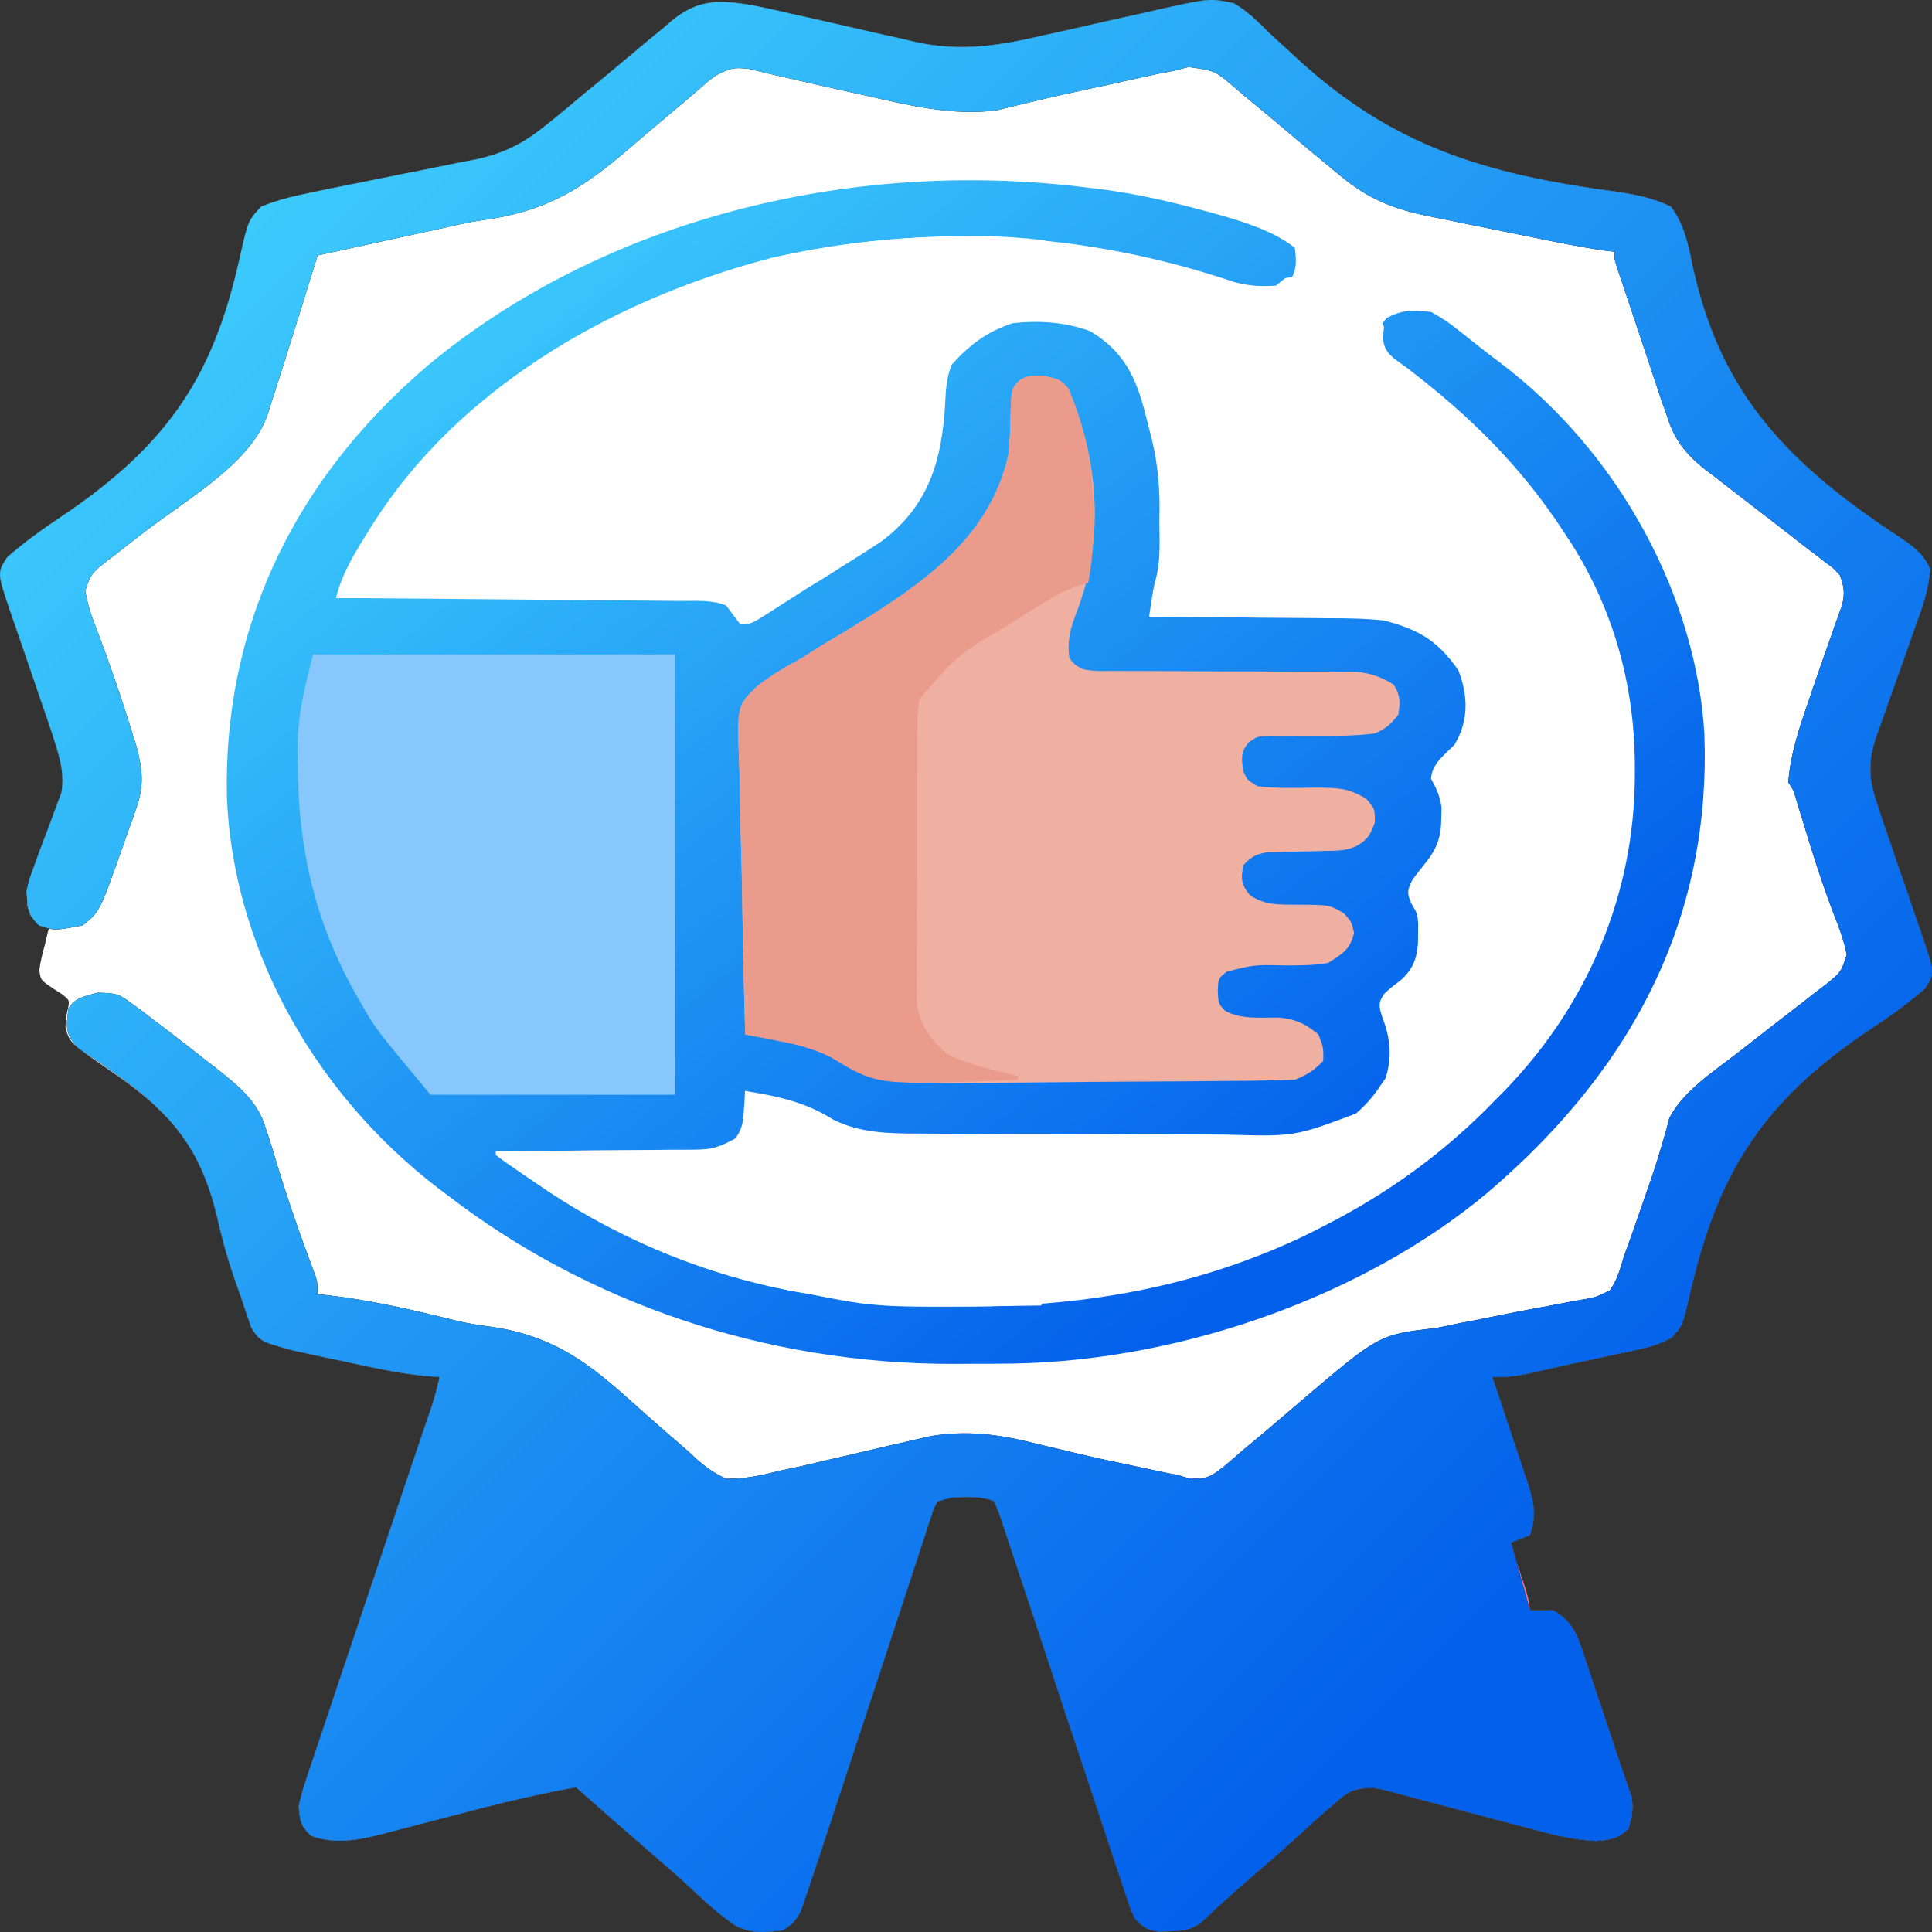
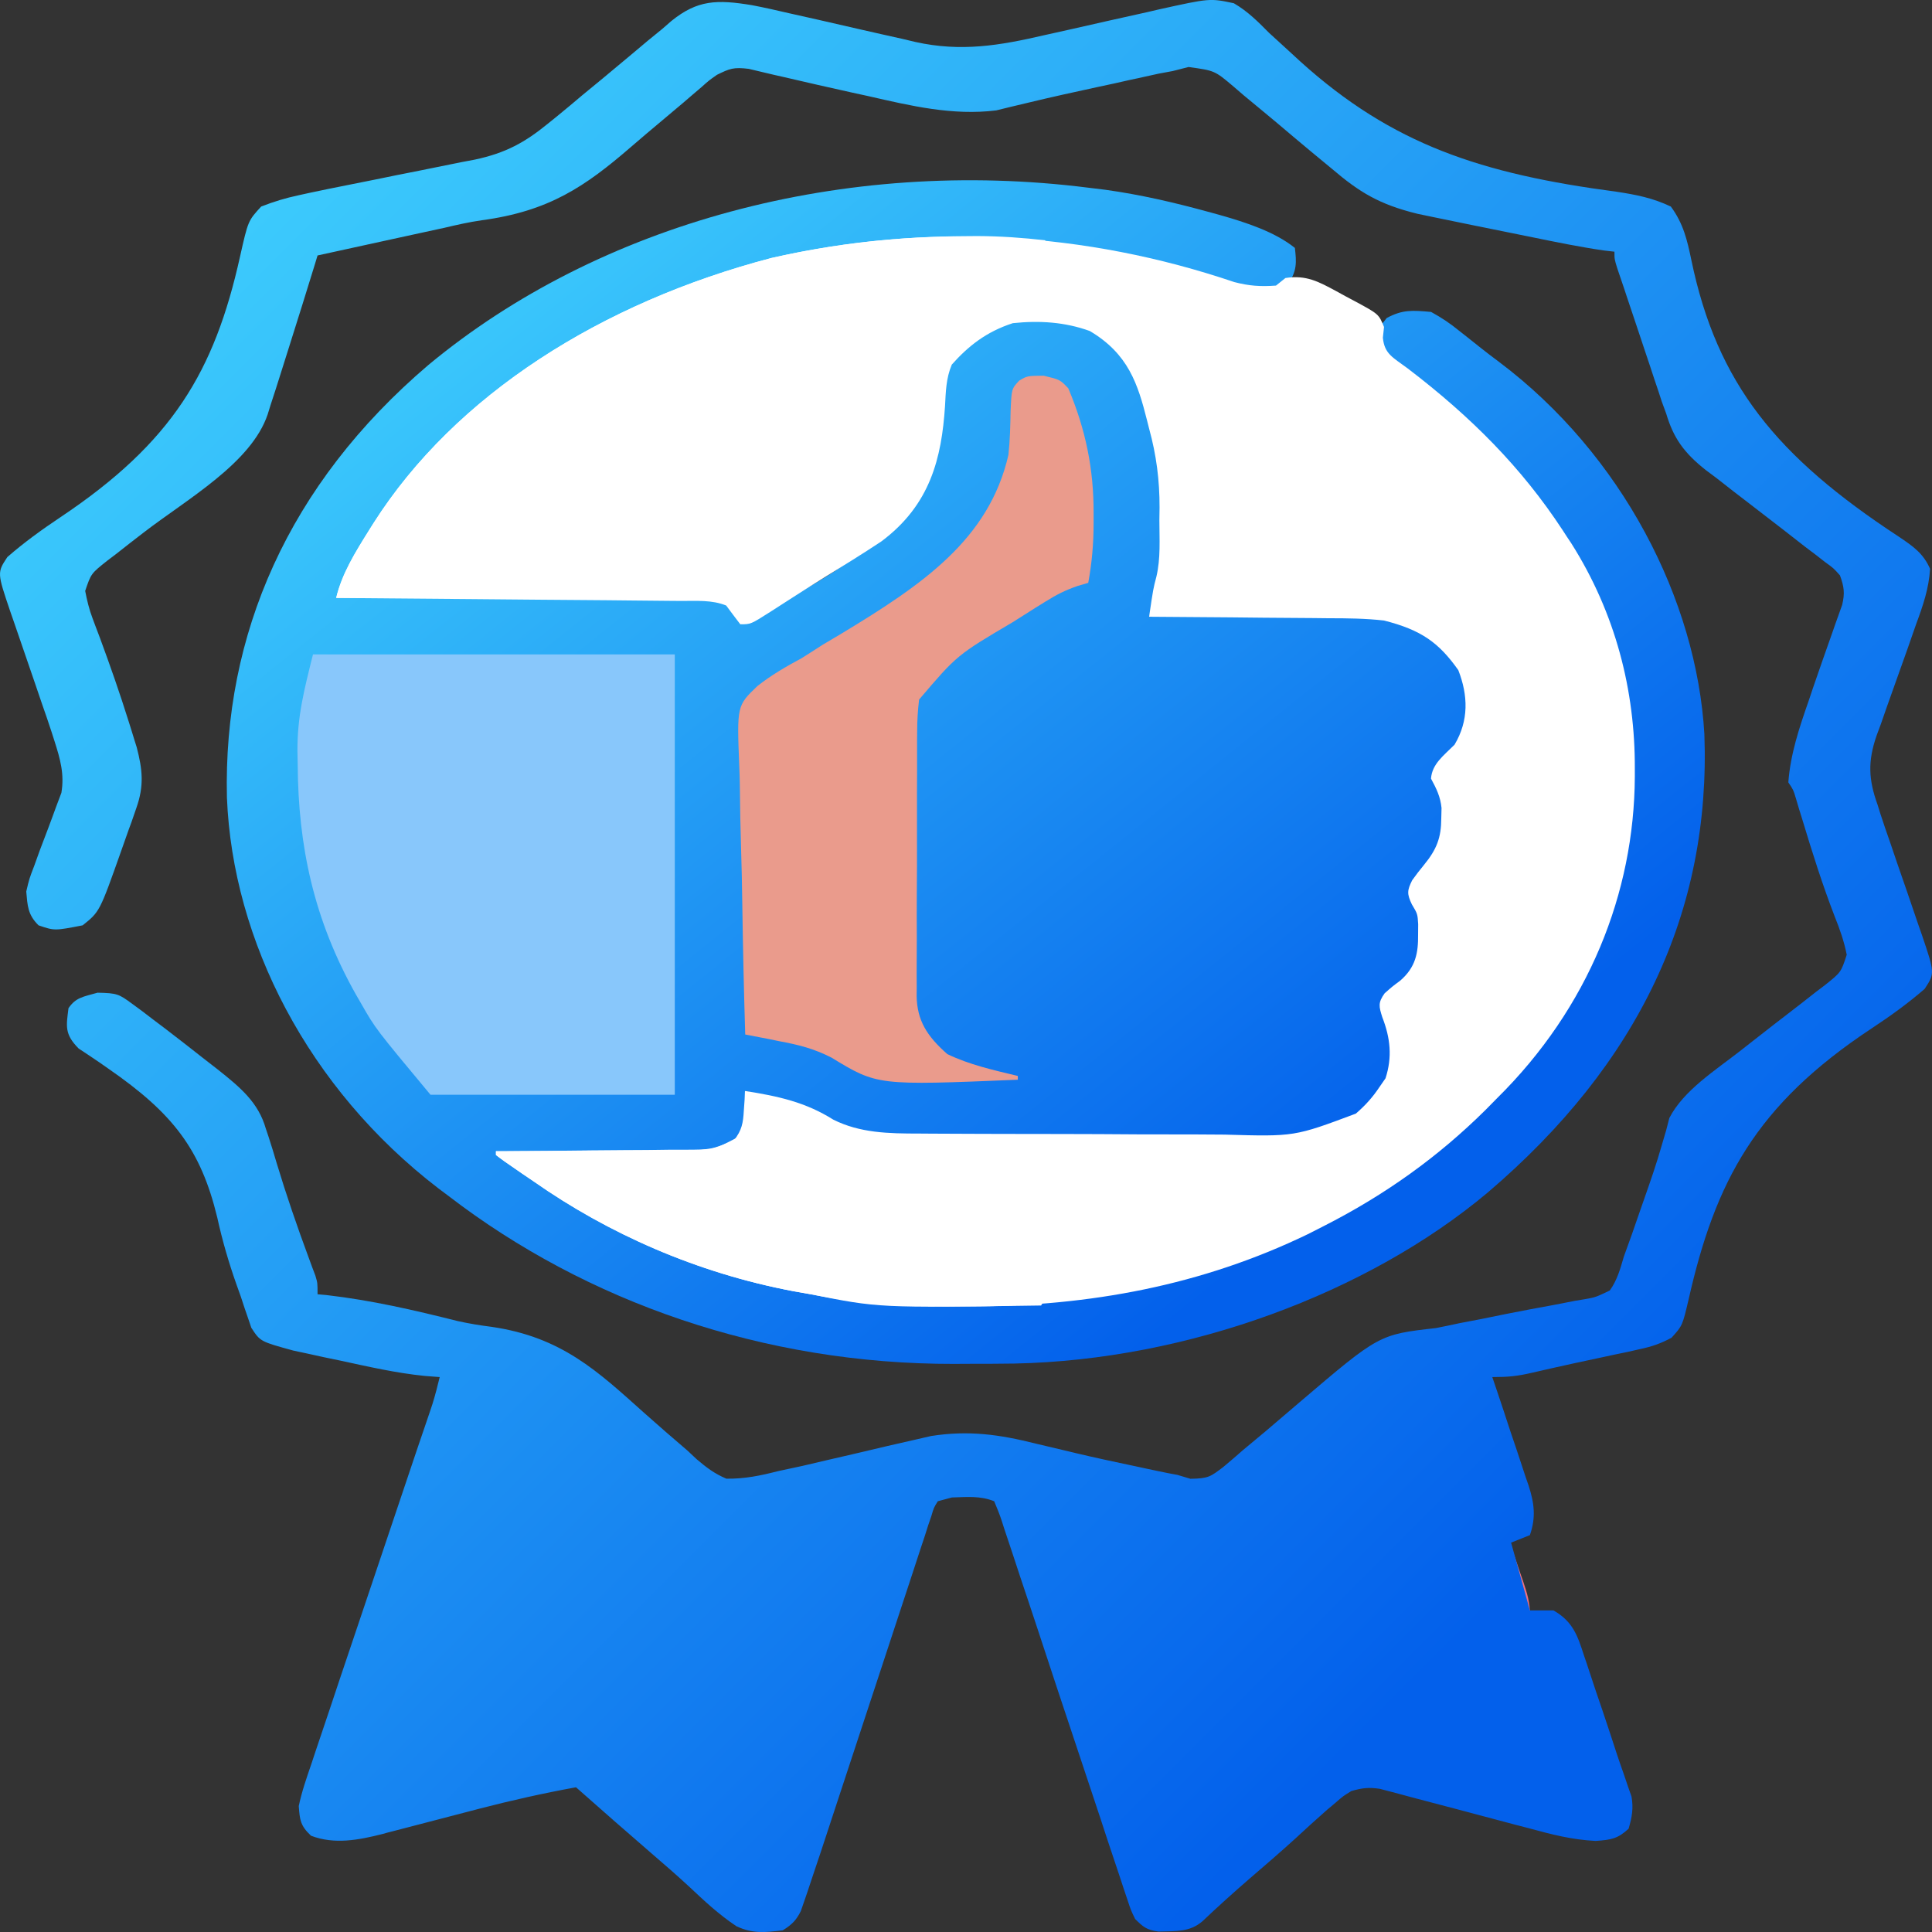
<svg xmlns="http://www.w3.org/2000/svg" width="22" height="22" viewBox="0 0 22 22" fill="none">
  <rect x="0" y="0" width="22" height="22" fill="#333333" stroke="none" />
-   <path d="M8.563 0.059C8.705 0.086 8.846 0.118 8.987 0.151C9.092 0.175 9.198 0.198 9.304 0.222C9.468 0.259 9.633 0.297 9.797 0.335C9.957 0.372 10.117 0.407 10.277 0.443C10.35 0.46 10.35 0.46 10.424 0.478C10.943 0.593 11.382 0.519 11.89 0.401C11.986 0.38 12.082 0.359 12.178 0.337C12.327 0.304 12.476 0.27 12.624 0.236C12.769 0.203 12.915 0.171 13.06 0.139C13.104 0.129 13.148 0.118 13.193 0.108C13.777 -0.021 13.777 -0.021 14.05 0.037C14.211 0.131 14.327 0.249 14.451 0.374C14.529 0.446 14.607 0.517 14.685 0.588C14.726 0.626 14.767 0.663 14.809 0.702C15.856 1.647 16.87 1.98 18.406 2.183C18.637 2.218 18.822 2.255 19.026 2.352C19.169 2.545 19.213 2.737 19.259 2.958C19.552 4.374 20.235 5.201 21.617 6.108C21.793 6.226 21.9 6.302 21.978 6.477C21.965 6.7 21.897 6.898 21.818 7.111C21.786 7.204 21.754 7.297 21.721 7.389C21.67 7.534 21.618 7.679 21.566 7.824C21.515 7.965 21.466 8.106 21.417 8.247C21.401 8.29 21.385 8.332 21.369 8.376C21.268 8.669 21.276 8.876 21.381 9.166C21.391 9.2 21.402 9.234 21.413 9.269C21.447 9.374 21.483 9.479 21.52 9.583C21.546 9.661 21.573 9.738 21.599 9.816C21.64 9.936 21.682 10.056 21.724 10.177C21.764 10.294 21.804 10.411 21.844 10.529C21.863 10.582 21.863 10.582 21.882 10.637C22.033 11.083 22.033 11.083 21.916 11.261C21.728 11.424 21.529 11.568 21.315 11.709C19.99 12.584 19.532 13.454 19.228 14.799C19.158 15.096 19.158 15.096 19.034 15.233C18.913 15.298 18.814 15.333 18.673 15.363C18.626 15.374 18.579 15.384 18.531 15.395C18.481 15.405 18.432 15.415 18.381 15.426C18.305 15.443 18.305 15.443 18.228 15.459C18.128 15.481 18.029 15.502 17.929 15.523C17.767 15.558 17.606 15.595 17.444 15.632C17.277 15.671 17.173 15.681 16.993 15.681C17.008 15.724 17.023 15.768 17.038 15.813C17.093 15.977 17.148 16.141 17.201 16.305C17.225 16.376 17.249 16.446 17.273 16.517C17.307 16.619 17.341 16.721 17.374 16.823C17.39 16.87 17.39 16.87 17.407 16.918C17.471 17.117 17.492 17.278 17.421 17.481C17.35 17.509 17.28 17.537 17.207 17.566C17.313 17.948 17.313 17.948 17.421 18.338C17.509 18.338 17.598 18.338 17.689 18.338C17.916 18.465 17.968 18.64 18.035 18.845C18.046 18.878 18.057 18.911 18.069 18.945C18.104 19.049 18.139 19.154 18.173 19.259C18.197 19.328 18.22 19.398 18.244 19.467C18.3 19.632 18.354 19.797 18.408 19.963C18.435 20.045 18.463 20.126 18.492 20.207C18.507 20.252 18.522 20.297 18.538 20.343C18.557 20.399 18.557 20.399 18.578 20.457C18.602 20.59 18.584 20.693 18.545 20.824C18.424 20.935 18.353 20.951 18.169 20.963C17.898 20.949 17.668 20.889 17.412 20.819C17.361 20.806 17.309 20.793 17.257 20.779C17.039 20.721 16.821 20.663 16.603 20.605C16.444 20.563 16.284 20.521 16.124 20.479C16.075 20.466 16.026 20.453 15.975 20.439C15.929 20.427 15.883 20.415 15.836 20.402C15.776 20.386 15.776 20.386 15.714 20.37C15.585 20.35 15.51 20.36 15.388 20.395C15.295 20.452 15.295 20.452 15.21 20.526C15.178 20.554 15.145 20.581 15.111 20.609C14.988 20.717 14.869 20.826 14.75 20.936C14.581 21.09 14.407 21.239 14.233 21.389C14.048 21.549 13.867 21.712 13.692 21.878C13.547 22.002 13.396 21.989 13.192 21.995C13.052 21.976 13.016 21.94 12.926 21.852C12.878 21.753 12.878 21.753 12.838 21.632C12.823 21.586 12.807 21.54 12.791 21.492C12.774 21.441 12.758 21.39 12.74 21.337C12.722 21.283 12.704 21.229 12.685 21.173C12.633 21.019 12.582 20.864 12.532 20.71C12.473 20.533 12.414 20.356 12.355 20.178C12.252 19.87 12.15 19.561 12.047 19.253C12.034 19.214 12.021 19.175 12.008 19.135C11.941 18.934 11.875 18.733 11.809 18.531C11.743 18.333 11.678 18.135 11.611 17.937C11.587 17.862 11.562 17.787 11.537 17.712C11.503 17.609 11.469 17.506 11.434 17.403C11.425 17.372 11.415 17.341 11.404 17.309C11.38 17.237 11.351 17.166 11.321 17.095C11.161 17.031 11.016 17.047 10.839 17.052C10.787 17.066 10.734 17.08 10.679 17.095C10.633 17.169 10.633 17.169 10.606 17.262C10.594 17.297 10.582 17.333 10.569 17.37C10.556 17.41 10.544 17.45 10.531 17.49C10.517 17.532 10.503 17.573 10.489 17.616C10.443 17.754 10.398 17.893 10.353 18.031C10.321 18.127 10.289 18.223 10.258 18.319C10.174 18.572 10.091 18.826 10.008 19.079C9.907 19.386 9.806 19.693 9.705 19.999C9.626 20.238 9.547 20.477 9.469 20.716C9.447 20.783 9.447 20.783 9.425 20.85C9.398 20.932 9.371 21.014 9.344 21.096C9.308 21.205 9.271 21.314 9.234 21.424C9.221 21.463 9.208 21.502 9.195 21.542C9.182 21.58 9.168 21.618 9.155 21.658C9.143 21.692 9.131 21.726 9.119 21.762C9.068 21.863 9.022 21.914 8.913 21.981C8.707 22.006 8.57 22.02 8.387 21.935C8.185 21.801 8.016 21.642 7.847 21.483C7.71 21.356 7.568 21.233 7.425 21.11C7.134 20.859 6.846 20.606 6.559 20.352C6.186 20.42 5.821 20.502 5.458 20.596C5.397 20.612 5.397 20.612 5.336 20.628C5.17 20.671 5.003 20.714 4.837 20.758C4.714 20.79 4.591 20.822 4.468 20.854C4.412 20.868 4.412 20.868 4.356 20.884C4.083 20.953 3.81 21.006 3.542 20.904C3.418 20.788 3.414 20.721 3.402 20.566C3.436 20.403 3.491 20.245 3.546 20.085C3.562 20.037 3.578 19.989 3.594 19.94C3.646 19.783 3.7 19.625 3.753 19.468C3.79 19.359 3.826 19.25 3.862 19.141C3.947 18.887 4.033 18.632 4.119 18.378C4.22 18.077 4.322 17.775 4.423 17.474C4.523 17.176 4.623 16.879 4.723 16.582C4.738 16.538 4.754 16.493 4.769 16.446C4.797 16.363 4.826 16.28 4.854 16.197C4.873 16.141 4.873 16.141 4.892 16.085C4.902 16.053 4.913 16.021 4.924 15.989C4.956 15.887 4.982 15.784 5.007 15.681C4.951 15.677 4.895 15.672 4.837 15.668C4.509 15.635 4.193 15.562 3.873 15.493C3.811 15.48 3.749 15.467 3.685 15.454C3.595 15.434 3.595 15.434 3.503 15.414C3.422 15.397 3.422 15.397 3.339 15.379C2.964 15.276 2.964 15.276 2.862 15.12C2.851 15.086 2.839 15.052 2.827 15.017C2.814 14.977 2.8 14.938 2.786 14.898C2.772 14.854 2.758 14.811 2.743 14.767C2.727 14.722 2.711 14.677 2.694 14.63C2.604 14.376 2.531 14.124 2.474 13.864C2.287 13.088 1.975 12.68 1.234 12.177C0.795 11.874 0.795 11.874 0.746 11.703C0.75 11.587 0.75 11.587 0.774 11.484C0.793 11.39 0.793 11.39 0.706 11.321C0.676 11.302 0.647 11.283 0.616 11.263C0.462 11.161 0.462 11.161 0.448 11.044C0.462 10.944 0.484 10.849 0.513 10.752C0.522 10.709 0.532 10.665 0.543 10.621C0.55 10.593 0.558 10.566 0.566 10.537C0.532 10.53 0.498 10.522 0.462 10.513C0.352 10.452 0.352 10.452 0.313 10.316C0.298 10.14 0.327 10.024 0.391 9.856C0.411 9.801 0.431 9.745 0.451 9.689C0.483 9.603 0.516 9.517 0.549 9.431C0.581 9.347 0.611 9.263 0.642 9.179C0.66 9.129 0.679 9.079 0.699 9.028C0.735 8.815 0.686 8.644 0.62 8.437C0.609 8.403 0.598 8.369 0.587 8.334C0.553 8.229 0.517 8.125 0.48 8.02C0.454 7.943 0.427 7.865 0.401 7.788C0.36 7.667 0.318 7.547 0.277 7.427C0.236 7.31 0.196 7.192 0.156 7.075C0.143 7.039 0.131 7.003 0.118 6.966C-0.033 6.52 -0.033 6.52 0.084 6.343C0.272 6.179 0.472 6.034 0.686 5.891C1.963 5.038 2.442 4.23 2.733 2.923C2.825 2.514 2.825 2.514 2.974 2.352C3.123 2.294 3.245 2.257 3.402 2.223C3.444 2.214 3.487 2.204 3.53 2.195C3.671 2.165 3.813 2.136 3.955 2.108C4.062 2.087 4.168 2.065 4.275 2.044C4.44 2.01 4.606 1.976 4.772 1.944C4.934 1.912 5.095 1.879 5.256 1.846C5.305 1.837 5.355 1.827 5.405 1.818C5.763 1.742 5.98 1.619 6.238 1.409C6.271 1.382 6.303 1.356 6.337 1.329C6.438 1.247 6.538 1.163 6.637 1.079C6.712 1.018 6.786 0.956 6.861 0.895C6.976 0.799 7.092 0.703 7.206 0.607C7.317 0.512 7.43 0.419 7.544 0.327C7.577 0.298 7.611 0.269 7.645 0.239C7.942 -0.001 8.162 -0.007 8.563 0.059Z" fill="white" />
  <path d="M12.39 2.137C12.455 2.145 12.52 2.153 12.587 2.161C12.989 2.217 13.367 2.305 13.751 2.41C13.796 2.422 13.84 2.434 13.886 2.447C14.188 2.533 14.514 2.638 14.745 2.823C14.764 2.985 14.77 3.088 14.668 3.23C14.46 3.328 14.28 3.288 14.049 3.252C13.89 3.211 13.738 3.16 13.584 3.107C13.174 2.973 12.776 2.879 12.337 2.823C12.27 2.814 12.203 2.806 12.134 2.797C10.159 2.559 8.122 2.956 6.507 3.897C5.407 4.561 4.521 5.435 4.005 6.461C3.988 6.495 3.971 6.528 3.953 6.563C3.912 6.645 3.87 6.727 3.829 6.809C3.883 6.808 3.937 6.808 3.992 6.808C4.498 6.804 5.004 6.802 5.511 6.8C5.771 6.799 6.031 6.798 6.291 6.796C6.542 6.794 6.794 6.793 7.045 6.793C7.141 6.792 7.236 6.792 7.332 6.791C7.467 6.789 7.601 6.789 7.735 6.789C7.775 6.789 7.814 6.788 7.855 6.788C8.048 6.789 8.157 6.806 8.324 6.888C8.431 6.98 8.431 6.98 8.431 7.109C9.871 6.339 9.871 6.339 10.654 5.171C10.671 5.056 10.683 4.946 10.688 4.831C10.689 4.8 10.69 4.77 10.691 4.738C10.694 4.676 10.695 4.613 10.696 4.551C10.71 4.28 10.807 4.1 11.041 3.898C11.071 3.878 11.102 3.858 11.133 3.838C11.163 3.818 11.194 3.798 11.225 3.777C11.503 3.619 11.736 3.613 12.069 3.637C12.394 3.684 12.589 3.809 12.793 4.013C12.919 4.166 12.978 4.318 13.032 4.494C13.047 4.536 13.061 4.578 13.075 4.621C13.217 5.05 13.257 5.453 13.26 5.895C13.261 5.966 13.261 5.966 13.263 6.038C13.265 6.382 13.199 6.691 13.086 7.023C13.118 7.023 13.151 7.022 13.184 7.022C13.522 7.017 13.861 7.014 14.2 7.011C14.326 7.01 14.452 7.009 14.578 7.007C14.76 7.004 14.942 7.003 15.124 7.002C15.18 7.001 15.235 7 15.293 6.999C15.721 6.999 16.078 7.078 16.4 7.313C16.691 7.562 16.749 7.814 16.742 8.148C16.711 8.355 16.612 8.532 16.422 8.676C16.398 8.696 16.374 8.717 16.35 8.737C16.365 8.861 16.408 8.963 16.457 9.08C16.508 9.43 16.427 9.685 16.189 9.98C16.154 10.009 16.119 10.037 16.082 10.066C16.102 10.187 16.141 10.293 16.189 10.409C16.227 10.716 16.204 10.968 15.975 11.223C15.933 11.251 15.891 11.278 15.848 11.306C15.748 11.387 15.748 11.387 15.772 11.477C15.792 11.544 15.814 11.61 15.836 11.677C15.932 11.983 15.877 12.22 15.688 12.496C15.494 12.716 15.223 12.855 14.905 12.938C14.747 12.95 14.589 12.95 14.43 12.949C14.382 12.95 14.335 12.95 14.286 12.95C14.13 12.951 13.974 12.951 13.817 12.95C13.708 12.951 13.599 12.951 13.49 12.951C13.262 12.951 13.034 12.951 12.805 12.951C12.513 12.951 12.221 12.952 11.929 12.953C11.704 12.953 11.479 12.953 11.254 12.953C11.146 12.953 11.039 12.953 10.931 12.954C10.78 12.954 10.63 12.954 10.479 12.954C10.435 12.954 10.391 12.954 10.345 12.955C9.975 12.952 9.658 12.882 9.354 12.705C9.086 12.563 8.789 12.496 8.484 12.423C8.487 12.455 8.49 12.486 8.494 12.519C8.497 12.582 8.497 12.582 8.501 12.646C8.504 12.687 8.507 12.728 8.51 12.771C8.473 12.95 8.398 13 8.217 13.109C8.025 13.141 7.836 13.14 7.64 13.139C7.585 13.14 7.53 13.141 7.472 13.141C7.296 13.143 7.119 13.143 6.943 13.144C6.823 13.145 6.703 13.146 6.583 13.147C6.289 13.15 5.996 13.151 5.702 13.152C6.005 13.376 6.306 13.591 6.648 13.776C6.703 13.806 6.703 13.806 6.758 13.836C8.046 14.522 9.426 14.833 10.969 14.834C11.007 14.834 11.045 14.834 11.085 14.834C11.661 14.834 12.204 14.808 12.765 14.695C12.813 14.687 12.862 14.678 12.912 14.67C14.752 14.324 16.403 13.326 17.403 12.053C17.847 11.467 18.16 10.856 18.383 10.195C18.398 10.152 18.398 10.152 18.413 10.11C18.705 9.215 18.644 8.121 18.33 7.237C18.314 7.19 18.314 7.19 18.297 7.142C17.893 5.961 17.014 4.934 15.863 4.141C15.73 4.043 15.711 4.001 15.691 3.857C15.708 3.723 15.708 3.723 15.791 3.621C15.973 3.524 16.081 3.533 16.296 3.552C16.419 3.62 16.508 3.679 16.611 3.763C16.652 3.796 16.652 3.796 16.695 3.829C16.75 3.873 16.806 3.917 16.861 3.961C16.928 4.015 16.997 4.066 17.066 4.118C18.474 5.176 19.32 6.834 19.408 8.36C19.482 10.373 18.665 12.111 16.939 13.581C15.577 14.723 13.526 15.487 11.552 15.527C11.367 15.53 11.183 15.53 10.999 15.53C10.955 15.531 10.911 15.531 10.866 15.531C8.691 15.535 6.674 14.821 5.113 13.623C5.074 13.594 5.034 13.564 4.993 13.533C3.509 12.395 2.649 10.712 2.584 9.081C2.541 7.229 3.281 5.517 4.877 4.157C6.827 2.538 9.615 1.787 12.39 2.137Z" fill="url(#paint0_linear_7269_742)" />
  <path d="M14.055 3.212C14.224 3.256 14.353 3.265 14.53 3.252C14.565 3.223 14.6 3.195 14.637 3.166C14.875 3.128 15.019 3.21 15.21 3.312C15.246 3.332 15.282 3.352 15.319 3.372C15.355 3.391 15.392 3.411 15.43 3.431C15.7 3.577 15.7 3.577 15.76 3.723C15.756 3.764 15.752 3.804 15.747 3.846C15.765 4.031 15.86 4.069 16.028 4.194C16.753 4.747 17.328 5.326 17.794 6.037C17.826 6.087 17.858 6.136 17.892 6.186C18.398 6.985 18.62 7.865 18.616 8.756C18.616 8.786 18.616 8.816 18.616 8.847C18.609 10.166 18.092 11.476 17.044 12.509C17.001 12.553 16.957 12.598 16.912 12.643C16.38 13.169 15.779 13.604 15.065 13.966C14.979 14.01 14.979 14.01 14.892 14.054C13.694 14.633 12.417 14.876 11.028 14.877C10.99 14.877 10.952 14.877 10.912 14.877C10.336 14.877 9.794 14.851 9.232 14.738C9.167 14.726 9.101 14.715 9.034 14.703C7.933 14.495 6.922 14.046 6.075 13.452C6.01 13.408 6.01 13.408 5.944 13.363C5.729 13.215 5.729 13.215 5.647 13.152C5.647 13.138 5.647 13.124 5.647 13.109C5.695 13.109 5.695 13.109 5.743 13.109C6.073 13.107 6.403 13.104 6.733 13.1C6.856 13.099 6.979 13.098 7.102 13.097C7.279 13.097 7.456 13.095 7.633 13.092C7.688 13.092 7.743 13.092 7.8 13.092C8.098 13.091 8.098 13.091 8.357 12.986C8.449 12.87 8.462 12.785 8.47 12.648C8.474 12.585 8.474 12.585 8.479 12.52C8.48 12.488 8.482 12.456 8.483 12.423C8.869 12.483 9.176 12.553 9.488 12.749C9.792 12.902 10.118 12.908 10.467 12.908C10.538 12.908 10.538 12.908 10.611 12.909C10.766 12.91 10.921 12.91 11.076 12.911C11.185 12.911 11.293 12.911 11.402 12.912C11.629 12.912 11.856 12.913 12.084 12.913C12.374 12.913 12.664 12.915 12.954 12.917C13.178 12.918 13.402 12.918 13.627 12.918C13.733 12.919 13.841 12.919 13.947 12.92C14.74 12.943 14.74 12.943 15.439 12.681C15.549 12.586 15.631 12.494 15.707 12.38C15.73 12.347 15.753 12.313 15.777 12.279C15.856 12.037 15.832 11.818 15.74 11.582C15.703 11.463 15.689 11.419 15.767 11.311C15.854 11.234 15.854 11.234 15.943 11.168C16.122 11.014 16.15 10.849 16.148 10.645C16.148 10.605 16.149 10.566 16.149 10.525C16.142 10.407 16.142 10.407 16.077 10.298C16.02 10.179 16.023 10.139 16.081 10.023C16.123 9.964 16.168 9.906 16.215 9.849C16.362 9.67 16.411 9.536 16.412 9.321C16.413 9.281 16.414 9.241 16.415 9.2C16.402 9.073 16.358 8.982 16.295 8.866C16.308 8.699 16.436 8.607 16.563 8.48C16.727 8.205 16.718 7.919 16.606 7.631C16.386 7.32 16.187 7.174 15.76 7.066C15.549 7.042 15.341 7.04 15.128 7.04C15.069 7.039 15.011 7.038 14.95 7.038C14.764 7.036 14.578 7.035 14.393 7.034C14.266 7.033 14.139 7.031 14.012 7.03C13.703 7.027 13.394 7.025 13.085 7.023C13.132 6.704 13.132 6.704 13.168 6.567C13.218 6.356 13.202 6.139 13.202 5.925C13.203 5.877 13.203 5.828 13.204 5.779C13.205 5.469 13.168 5.182 13.085 4.88C13.077 4.849 13.069 4.817 13.061 4.785C12.957 4.373 12.848 4.028 12.409 3.769C12.127 3.667 11.839 3.648 11.533 3.68C11.23 3.778 11.025 3.942 10.838 4.152C10.772 4.31 10.77 4.461 10.761 4.626C10.722 5.212 10.596 5.748 10.035 6.166C9.824 6.306 9.607 6.44 9.389 6.574C9.283 6.639 9.179 6.706 9.074 6.773C9.04 6.794 9.006 6.816 8.971 6.839C8.906 6.881 8.84 6.923 8.775 6.965C8.549 7.109 8.549 7.109 8.43 7.109C8.375 7.038 8.322 6.966 8.269 6.895C8.105 6.829 7.932 6.844 7.752 6.843C7.71 6.842 7.668 6.842 7.624 6.842C7.484 6.84 7.344 6.839 7.204 6.838C7.107 6.837 7.01 6.836 6.913 6.835C6.657 6.833 6.401 6.831 6.146 6.829C5.885 6.827 5.624 6.824 5.364 6.822C4.852 6.817 4.34 6.813 3.828 6.809C3.893 6.53 4.045 6.29 4.203 6.037C4.22 6.01 4.236 5.983 4.254 5.956C5.184 4.495 6.852 3.444 8.784 2.938C10.564 2.531 12.358 2.638 14.055 3.212Z" fill="white" />
-   <path d="M11.884 4.278C12.071 4.323 12.071 4.323 12.165 4.422C12.515 5.25 12.581 6.153 12.252 6.991C12.185 7.164 12.15 7.312 12.178 7.495C12.237 7.571 12.237 7.571 12.339 7.623C12.485 7.643 12.485 7.643 12.652 7.64C12.749 7.64 12.749 7.64 12.848 7.641C12.918 7.641 12.987 7.641 13.059 7.641C13.132 7.641 13.204 7.641 13.276 7.642C13.505 7.644 13.735 7.644 13.964 7.645C14.23 7.645 14.495 7.646 14.761 7.648C14.867 7.649 14.973 7.648 15.079 7.648C15.176 7.649 15.176 7.649 15.275 7.65C15.332 7.65 15.389 7.65 15.448 7.65C15.626 7.668 15.727 7.71 15.87 7.795C15.948 7.918 15.944 8 15.924 8.137C15.835 8.247 15.795 8.291 15.656 8.352C15.431 8.381 15.209 8.38 14.981 8.379C14.86 8.379 14.739 8.379 14.618 8.38C14.564 8.38 14.511 8.38 14.456 8.379C14.317 8.386 14.317 8.386 14.221 8.452C14.123 8.563 14.138 8.648 14.158 8.78C14.2 8.88 14.2 8.88 14.319 8.952C14.541 8.981 14.768 8.971 14.993 8.969C15.238 8.971 15.354 8.974 15.556 9.094C15.656 9.209 15.656 9.209 15.656 9.364C15.606 9.501 15.583 9.556 15.442 9.637C15.32 9.687 15.245 9.687 15.108 9.689C15.063 9.691 15.019 9.692 14.972 9.693C14.878 9.695 14.784 9.697 14.689 9.699C14.644 9.7 14.599 9.701 14.553 9.703C14.491 9.704 14.491 9.704 14.429 9.705C14.291 9.728 14.242 9.763 14.158 9.852C14.13 10.002 14.129 10.077 14.242 10.201C14.421 10.31 14.551 10.3 14.774 10.302C15.143 10.304 15.143 10.304 15.305 10.402C15.389 10.495 15.389 10.495 15.419 10.621C15.377 10.802 15.303 10.854 15.121 10.966C14.951 10.995 14.784 10.994 14.61 10.993C14.277 10.986 14.277 10.986 13.968 11.065C13.873 11.141 13.873 11.141 13.867 11.288C13.875 11.431 13.875 11.431 13.951 11.51C14.134 11.613 14.357 11.584 14.574 11.587C14.781 11.613 14.868 11.662 15.014 11.78C15.071 11.93 15.071 11.93 15.068 12.08C14.969 12.184 14.891 12.237 14.747 12.295C14.602 12.3 14.459 12.304 14.314 12.305C14.27 12.306 14.225 12.306 14.179 12.307C13.709 12.312 13.238 12.315 12.768 12.317C12.546 12.318 12.323 12.32 12.101 12.323C11.831 12.326 11.562 12.328 11.293 12.329C11.19 12.329 11.088 12.331 10.986 12.332C10.381 12.342 9.978 12.31 9.47 12.038C9.164 11.892 8.833 11.839 8.486 11.78C8.471 11.291 8.46 10.802 8.453 10.313C8.45 10.086 8.445 9.858 8.438 9.631C8.431 9.412 8.427 9.192 8.425 8.973C8.424 8.889 8.422 8.806 8.418 8.722C8.391 8.036 8.391 8.036 8.625 7.812C8.779 7.69 8.949 7.591 9.128 7.495C9.208 7.445 9.287 7.394 9.366 7.343C9.437 7.301 9.508 7.258 9.58 7.216C10.502 6.659 11.262 6.144 11.483 5.18C11.501 5.013 11.505 4.845 11.508 4.678C11.519 4.427 11.519 4.427 11.606 4.334C11.697 4.28 11.697 4.28 11.884 4.278Z" fill="#EFAFA1" />
  <path d="M3.564 7.452C4.924 7.452 6.283 7.452 7.684 7.452C7.684 9.106 7.684 10.761 7.684 12.466C6.766 12.466 5.848 12.466 4.902 12.466C4.276 11.714 4.276 11.714 4.112 11.427C4.093 11.393 4.074 11.36 4.053 11.325C3.573 10.473 3.395 9.634 3.39 8.703C3.389 8.653 3.388 8.604 3.387 8.553C3.385 8.156 3.463 7.857 3.564 7.452Z" fill="#88C7FB" />
  <path d="M16.084 15.852C16.191 15.895 16.191 15.895 16.23 15.987C16.248 16.047 16.248 16.047 16.266 16.108C16.28 16.152 16.293 16.196 16.307 16.241C16.321 16.288 16.334 16.334 16.348 16.382C16.376 16.473 16.403 16.563 16.43 16.654C16.444 16.699 16.457 16.743 16.471 16.789C16.547 17.036 16.626 17.282 16.726 17.523C16.839 17.558 16.839 17.558 16.97 17.574C17.015 17.581 17.059 17.588 17.104 17.595C17.139 17.6 17.173 17.604 17.208 17.609C17.244 17.714 17.279 17.818 17.315 17.923C17.325 17.952 17.335 17.982 17.346 18.012C17.389 18.139 17.422 18.249 17.422 18.381C17.371 18.399 17.371 18.399 17.318 18.418C17.2 18.459 17.2 18.459 17.154 18.552C17.135 18.79 17.188 18.977 17.278 19.2C17.398 19.511 17.496 19.82 17.582 20.138C17.035 20.037 16.507 19.898 15.976 19.751C15.913 19.734 15.849 19.717 15.784 19.699C15.699 19.676 15.699 19.676 15.612 19.652C15.411 19.618 15.267 19.628 15.068 19.666C14.965 19.717 14.965 19.717 14.892 19.79C14.864 19.815 14.835 19.84 14.806 19.866C14.778 19.893 14.749 19.92 14.72 19.948C14.689 19.975 14.659 20.002 14.628 20.031C14.542 20.109 14.457 20.187 14.372 20.266C14.304 20.328 14.236 20.39 14.168 20.451C14.14 20.477 14.113 20.502 14.085 20.528C13.915 20.686 13.742 20.84 13.569 20.995C13.462 20.952 13.462 20.952 13.425 20.864C13.414 20.826 13.403 20.788 13.391 20.749C13.378 20.706 13.366 20.664 13.352 20.62C13.332 20.551 13.332 20.551 13.312 20.481C13.22 20.175 13.127 19.871 13.011 19.57C12.868 19.195 12.753 18.814 12.638 18.433C12.547 18.137 12.444 17.846 12.325 17.556C12.285 17.438 12.285 17.438 12.285 17.266C12.66 17.283 12.991 17.357 13.344 17.453C13.382 17.463 13.419 17.472 13.458 17.482C13.507 17.496 13.507 17.496 13.558 17.509C13.748 17.532 13.863 17.523 14.051 17.481C14.228 17.374 14.379 17.248 14.532 17.12C14.577 17.084 14.621 17.048 14.667 17.011C14.809 16.896 14.95 16.78 15.091 16.664C15.187 16.585 15.283 16.507 15.38 16.429C15.615 16.237 15.85 16.045 16.084 15.852Z" fill="#EE7180" />
  <path d="M5.863 15.852C6.137 16.035 6.388 16.227 6.635 16.433C6.71 16.494 6.785 16.556 6.861 16.617C6.977 16.713 7.094 16.809 7.21 16.905C7.323 16.999 7.437 17.093 7.551 17.186C7.586 17.214 7.62 17.243 7.656 17.273C7.818 17.404 7.916 17.473 8.143 17.524C8.318 17.523 8.456 17.509 8.624 17.471C8.678 17.46 8.731 17.448 8.787 17.436C8.841 17.423 8.896 17.411 8.953 17.398C9.063 17.373 9.173 17.348 9.283 17.324C9.331 17.313 9.38 17.302 9.429 17.291C9.555 17.266 9.555 17.266 9.715 17.266C9.671 17.514 9.594 17.755 9.518 17.998C9.504 18.043 9.489 18.088 9.475 18.135C9.37 18.467 9.256 18.795 9.137 19.123C9.019 19.449 8.916 19.778 8.815 20.107C8.728 20.39 8.633 20.671 8.538 20.952C8.378 20.952 8.378 20.952 8.254 20.858C8.205 20.814 8.158 20.771 8.11 20.727C8.057 20.68 8.005 20.633 7.952 20.585C7.925 20.561 7.899 20.537 7.871 20.512C7.741 20.394 7.608 20.28 7.475 20.165C7.331 20.04 7.19 19.914 7.056 19.783C6.948 19.666 6.948 19.666 6.826 19.623C6.269 19.639 5.746 19.811 5.222 19.952C5.179 19.964 5.135 19.976 5.09 19.988C5.004 20.011 4.919 20.034 4.833 20.057C4.537 20.138 4.537 20.138 4.418 20.138C4.527 19.748 4.646 19.362 4.786 18.978C4.906 18.648 5.015 18.318 5.117 17.984C5.216 17.66 5.322 17.34 5.444 17.02C5.55 16.738 5.637 16.453 5.723 16.166C5.733 16.131 5.744 16.097 5.755 16.061C5.764 16.03 5.773 15.999 5.783 15.967C5.809 15.895 5.809 15.895 5.863 15.852Z" fill="#E85468" />
  <path d="M11.884 4.278C12.071 4.323 12.071 4.323 12.165 4.422C12.364 4.893 12.455 5.346 12.453 5.842C12.453 5.881 12.453 5.919 12.453 5.959C12.453 6.189 12.434 6.41 12.392 6.637C12.333 6.655 12.333 6.655 12.272 6.672C12.13 6.721 12.028 6.773 11.907 6.849C11.867 6.874 11.827 6.899 11.786 6.924C11.744 6.951 11.703 6.977 11.66 7.004C11.617 7.031 11.575 7.058 11.53 7.086C10.898 7.459 10.898 7.459 10.466 7.966C10.451 8.089 10.444 8.202 10.444 8.325C10.444 8.377 10.444 8.377 10.443 8.431C10.443 8.547 10.443 8.662 10.443 8.777C10.443 8.858 10.442 8.939 10.442 9.019C10.442 9.188 10.442 9.357 10.442 9.525C10.443 9.741 10.442 9.957 10.44 10.173C10.439 10.339 10.439 10.505 10.44 10.672C10.44 10.751 10.439 10.831 10.439 10.911C10.438 11.022 10.438 11.133 10.439 11.245C10.438 11.293 10.438 11.293 10.438 11.343C10.443 11.618 10.553 11.797 10.787 12.003C11.037 12.124 11.311 12.185 11.59 12.252C11.59 12.266 11.59 12.28 11.59 12.295C9.99 12.361 9.99 12.361 9.468 12.043C9.268 11.941 9.095 11.897 8.867 11.855C8.812 11.844 8.812 11.844 8.756 11.832C8.666 11.815 8.576 11.797 8.486 11.78C8.471 11.291 8.46 10.802 8.453 10.313C8.45 10.086 8.445 9.858 8.438 9.631C8.431 9.412 8.427 9.192 8.425 8.973C8.424 8.889 8.422 8.806 8.418 8.722C8.391 8.036 8.391 8.036 8.625 7.812C8.779 7.69 8.949 7.591 9.128 7.495C9.208 7.445 9.287 7.394 9.366 7.343C9.437 7.301 9.508 7.258 9.58 7.216C10.502 6.659 11.262 6.144 11.483 5.18C11.501 5.013 11.505 4.845 11.508 4.678C11.519 4.427 11.519 4.427 11.606 4.334C11.697 4.28 11.697 4.28 11.884 4.278Z" fill="#EA9B8C" />
  <path d="M11.005 2.689C11.045 2.689 11.085 2.689 11.127 2.688C11.392 2.689 11.646 2.707 11.908 2.737C11.743 2.881 11.549 2.944 11.329 3.021C10.676 3.26 10.099 3.563 9.553 3.937C9.509 3.968 9.464 3.998 9.419 4.029C8.721 4.519 8.178 5.089 7.721 5.732C7.7 5.761 7.679 5.789 7.658 5.819C7.436 6.14 7.311 6.455 7.146 6.809C6.051 6.809 4.956 6.809 3.828 6.809C3.898 6.528 4.044 6.292 4.203 6.037C4.22 6.01 4.236 5.983 4.254 5.956C5.184 4.495 6.852 3.444 8.784 2.938C9.512 2.772 10.25 2.692 11.005 2.689Z" fill="white" />
  <path d="M16.084 15.852C16.191 15.895 16.191 15.895 16.252 16.007C16.392 16.386 16.392 16.386 16.286 16.561C16.171 16.664 16.049 16.752 15.917 16.842C15.871 16.875 15.825 16.91 15.778 16.944C15.583 17.089 15.383 17.23 15.184 17.37C14.602 17.741 14.602 17.741 14.285 18.247C14.326 18.406 14.392 18.534 14.479 18.681C14.509 18.77 14.537 18.859 14.563 18.949C14.591 19.033 14.618 19.116 14.646 19.2C14.674 19.285 14.702 19.37 14.73 19.455C14.742 19.492 14.755 19.528 14.767 19.566C14.778 19.599 14.789 19.632 14.8 19.666C14.811 19.698 14.823 19.729 14.835 19.761C14.854 19.838 14.854 19.838 14.797 19.912C14.767 19.937 14.737 19.962 14.706 19.988C14.655 20.032 14.655 20.032 14.602 20.077C14.561 20.111 14.521 20.146 14.479 20.181C14.405 20.245 14.332 20.309 14.258 20.373C14.207 20.418 14.156 20.463 14.105 20.507C13.921 20.667 13.743 20.829 13.569 20.995C13.462 20.952 13.462 20.952 13.425 20.864C13.414 20.826 13.403 20.788 13.391 20.749C13.378 20.706 13.366 20.664 13.352 20.62C13.332 20.551 13.332 20.551 13.312 20.481C13.22 20.175 13.127 19.871 13.011 19.57C12.868 19.195 12.753 18.814 12.638 18.433C12.547 18.137 12.444 17.846 12.325 17.556C12.285 17.438 12.285 17.438 12.285 17.266C12.66 17.283 12.991 17.357 13.344 17.453C13.382 17.463 13.419 17.472 13.458 17.482C13.507 17.496 13.507 17.496 13.558 17.509C13.748 17.532 13.863 17.523 14.051 17.481C14.228 17.374 14.379 17.248 14.532 17.12C14.577 17.084 14.621 17.048 14.667 17.011C14.809 16.896 14.95 16.78 15.091 16.664C15.187 16.585 15.283 16.507 15.38 16.429C15.615 16.237 15.85 16.045 16.084 15.852Z" fill="#E85467" />
  <path d="M8.484 12.852C8.666 12.965 8.82 13.076 8.966 13.219C9.73 13.93 10.823 14.448 11.909 14.78C11.882 14.823 11.882 14.823 11.855 14.866C10.003 14.893 10.003 14.893 9.233 14.738C9.168 14.726 9.102 14.715 9.035 14.703C7.934 14.495 6.924 14.046 6.077 13.452C6.033 13.422 5.99 13.393 5.945 13.363C5.73 13.215 5.73 13.215 5.648 13.152C5.648 13.138 5.648 13.124 5.648 13.109C5.696 13.109 5.696 13.109 5.744 13.109C6.073 13.108 6.402 13.106 6.731 13.102C6.854 13.101 6.977 13.101 7.099 13.101C7.276 13.1 7.452 13.098 7.629 13.097C7.711 13.097 7.711 13.097 7.795 13.097C8.123 13.095 8.123 13.095 8.387 12.957C8.435 12.905 8.435 12.905 8.484 12.852Z" fill="white" />
-   <path d="M9.447 17.823C9.515 17.979 9.486 18.085 9.435 18.242C9.42 18.291 9.405 18.34 9.389 18.391C9.372 18.443 9.354 18.495 9.337 18.549C9.32 18.603 9.303 18.657 9.285 18.713C9.17 19.068 9.048 19.421 8.92 19.774C8.778 20.163 8.657 20.558 8.538 20.952C8.377 20.952 8.377 20.952 8.253 20.858C8.205 20.814 8.157 20.771 8.11 20.727C8.057 20.68 8.004 20.633 7.952 20.585C7.925 20.561 7.898 20.537 7.87 20.511C7.766 20.418 7.66 20.325 7.553 20.233C7.479 20.169 7.405 20.104 7.332 20.039C7.253 19.97 7.172 19.901 7.09 19.835C6.999 19.76 6.999 19.76 6.879 19.623C6.9 19.35 7.002 19.082 7.086 18.817C7.1 18.773 7.114 18.729 7.128 18.684C7.214 18.409 7.309 18.137 7.414 17.866C7.553 17.917 7.625 17.949 7.725 18.046C7.837 18.138 7.837 18.138 7.997 18.115C8.287 18.075 8.571 18.01 8.855 17.949C8.912 17.937 8.969 17.925 9.028 17.913C9.168 17.883 9.308 17.853 9.447 17.823Z" fill="#EE717F" />
-   <path d="M8.563 0.059C8.705 0.086 8.846 0.118 8.987 0.151C9.092 0.175 9.198 0.198 9.304 0.222C9.468 0.259 9.633 0.297 9.797 0.335C9.957 0.372 10.117 0.407 10.277 0.443C10.35 0.46 10.35 0.46 10.424 0.478C10.943 0.593 11.382 0.519 11.89 0.401C11.986 0.38 12.082 0.359 12.178 0.337C12.327 0.304 12.476 0.27 12.624 0.236C12.769 0.203 12.915 0.171 13.06 0.139C13.104 0.129 13.148 0.118 13.193 0.108C13.777 -0.021 13.777 -0.021 14.05 0.037C14.211 0.131 14.327 0.249 14.451 0.374C14.529 0.446 14.607 0.517 14.685 0.588C14.726 0.626 14.767 0.663 14.809 0.702C15.856 1.647 16.87 1.98 18.406 2.183C18.637 2.218 18.822 2.255 19.026 2.352C19.169 2.545 19.213 2.737 19.259 2.958C19.552 4.374 20.235 5.201 21.617 6.108C21.793 6.226 21.9 6.302 21.978 6.477C21.965 6.7 21.897 6.898 21.818 7.111C21.786 7.204 21.754 7.297 21.721 7.389C21.67 7.534 21.618 7.679 21.566 7.824C21.515 7.965 21.466 8.106 21.417 8.247C21.401 8.29 21.385 8.332 21.369 8.376C21.268 8.669 21.276 8.876 21.381 9.166C21.391 9.2 21.402 9.234 21.413 9.269C21.447 9.374 21.483 9.479 21.52 9.583C21.546 9.661 21.573 9.738 21.599 9.816C21.64 9.936 21.682 10.056 21.724 10.177C21.764 10.294 21.804 10.411 21.844 10.529C21.863 10.582 21.863 10.582 21.882 10.637C22.033 11.083 22.033 11.083 21.916 11.261C21.728 11.424 21.529 11.568 21.315 11.709C19.99 12.584 19.532 13.454 19.228 14.799C19.158 15.096 19.158 15.096 19.034 15.233C18.913 15.298 18.814 15.333 18.673 15.363C18.626 15.374 18.579 15.384 18.531 15.395C18.481 15.405 18.432 15.415 18.381 15.426C18.305 15.443 18.305 15.443 18.228 15.459C18.128 15.481 18.029 15.502 17.929 15.523C17.767 15.558 17.606 15.595 17.444 15.632C17.277 15.671 17.173 15.681 16.993 15.681C17.008 15.724 17.023 15.768 17.038 15.813C17.093 15.977 17.148 16.141 17.201 16.305C17.225 16.376 17.249 16.446 17.273 16.517C17.307 16.619 17.341 16.721 17.374 16.823C17.39 16.87 17.39 16.87 17.407 16.918C17.471 17.117 17.492 17.278 17.421 17.481C17.35 17.509 17.28 17.537 17.207 17.566C17.313 17.948 17.313 17.948 17.421 18.338C17.509 18.338 17.598 18.338 17.689 18.338C17.916 18.465 17.968 18.64 18.035 18.845C18.046 18.878 18.057 18.911 18.069 18.945C18.104 19.049 18.139 19.154 18.173 19.259C18.197 19.328 18.22 19.398 18.244 19.467C18.3 19.632 18.354 19.797 18.408 19.963C18.435 20.045 18.463 20.126 18.492 20.207C18.507 20.252 18.522 20.297 18.538 20.343C18.557 20.399 18.557 20.399 18.578 20.457C18.602 20.59 18.584 20.693 18.545 20.824C18.424 20.935 18.353 20.951 18.169 20.963C17.898 20.949 17.668 20.889 17.412 20.819C17.361 20.806 17.309 20.793 17.257 20.779C17.039 20.721 16.821 20.663 16.603 20.605C16.444 20.563 16.284 20.521 16.124 20.479C16.075 20.466 16.026 20.453 15.975 20.439C15.929 20.427 15.883 20.415 15.836 20.402C15.776 20.386 15.776 20.386 15.714 20.37C15.585 20.35 15.51 20.36 15.388 20.395C15.295 20.452 15.295 20.452 15.21 20.526C15.178 20.554 15.145 20.581 15.111 20.609C14.988 20.717 14.869 20.826 14.75 20.936C14.581 21.09 14.407 21.239 14.233 21.389C14.048 21.549 13.867 21.712 13.692 21.878C13.547 22.002 13.396 21.989 13.192 21.995C13.052 21.976 13.016 21.94 12.926 21.852C12.878 21.753 12.878 21.753 12.838 21.632C12.823 21.586 12.807 21.54 12.791 21.492C12.774 21.441 12.758 21.39 12.74 21.337C12.722 21.283 12.704 21.229 12.685 21.173C12.633 21.019 12.582 20.864 12.532 20.71C12.473 20.533 12.414 20.356 12.355 20.178C12.252 19.87 12.15 19.561 12.047 19.253C12.034 19.214 12.021 19.175 12.008 19.135C11.941 18.934 11.875 18.733 11.809 18.531C11.743 18.333 11.678 18.135 11.611 17.937C11.586 17.862 11.562 17.787 11.537 17.712C11.503 17.609 11.469 17.506 11.434 17.403C11.425 17.372 11.415 17.341 11.404 17.309C11.38 17.237 11.351 17.166 11.321 17.095C11.161 17.031 11.016 17.047 10.839 17.052C10.787 17.066 10.734 17.08 10.679 17.095C10.633 17.169 10.633 17.169 10.606 17.262C10.594 17.297 10.582 17.333 10.569 17.37C10.556 17.41 10.544 17.45 10.531 17.49C10.517 17.532 10.503 17.573 10.489 17.616C10.443 17.754 10.398 17.893 10.353 18.031C10.321 18.127 10.289 18.223 10.258 18.319C10.174 18.572 10.091 18.826 10.008 19.079C9.907 19.386 9.806 19.693 9.705 19.999C9.626 20.238 9.547 20.477 9.469 20.716C9.447 20.783 9.447 20.783 9.425 20.85C9.398 20.932 9.371 21.014 9.344 21.096C9.308 21.205 9.271 21.314 9.234 21.424C9.221 21.463 9.208 21.502 9.195 21.542C9.182 21.58 9.168 21.618 9.155 21.658C9.143 21.692 9.131 21.726 9.119 21.762C9.068 21.863 9.022 21.914 8.913 21.981C8.707 22.006 8.57 22.02 8.387 21.935C8.185 21.801 8.016 21.642 7.847 21.483C7.71 21.356 7.568 21.233 7.425 21.11C7.134 20.859 6.846 20.606 6.559 20.352C6.186 20.42 5.821 20.502 5.458 20.596C5.397 20.612 5.397 20.612 5.336 20.628C5.17 20.671 5.003 20.714 4.837 20.758C4.714 20.79 4.591 20.822 4.468 20.854C4.412 20.868 4.412 20.868 4.356 20.884C4.083 20.953 3.81 21.006 3.542 20.904C3.418 20.788 3.414 20.721 3.402 20.566C3.436 20.403 3.491 20.245 3.546 20.085C3.562 20.037 3.578 19.989 3.594 19.94C3.646 19.783 3.7 19.625 3.753 19.468C3.79 19.359 3.826 19.25 3.862 19.141C3.947 18.887 4.033 18.632 4.119 18.378C4.22 18.077 4.322 17.775 4.423 17.474C4.523 17.176 4.623 16.879 4.723 16.582C4.738 16.538 4.754 16.493 4.769 16.446C4.797 16.363 4.826 16.28 4.854 16.197C4.873 16.141 4.873 16.141 4.892 16.085C4.902 16.053 4.913 16.021 4.924 15.989C4.956 15.887 4.982 15.784 5.007 15.681C4.951 15.677 4.895 15.672 4.837 15.668C4.509 15.635 4.193 15.562 3.873 15.493C3.811 15.48 3.749 15.467 3.685 15.454C3.595 15.434 3.595 15.434 3.503 15.414C3.422 15.397 3.422 15.397 3.339 15.379C2.964 15.276 2.964 15.276 2.862 15.12C2.851 15.086 2.839 15.052 2.827 15.017C2.814 14.977 2.8 14.938 2.786 14.898C2.772 14.854 2.758 14.811 2.743 14.767C2.727 14.722 2.711 14.677 2.694 14.63C2.604 14.376 2.531 14.124 2.474 13.864C2.286 13.087 1.97 12.678 1.234 12.169C1.204 12.148 1.175 12.127 1.144 12.106C1.063 12.05 0.979 11.995 0.896 11.94C0.733 11.776 0.754 11.686 0.78 11.48C0.864 11.358 0.945 11.351 1.111 11.304C1.334 11.309 1.352 11.318 1.506 11.431C1.543 11.459 1.58 11.486 1.619 11.514C1.66 11.546 1.701 11.577 1.743 11.609C1.789 11.643 1.834 11.677 1.881 11.713C2.029 11.826 2.176 11.941 2.322 12.056C2.372 12.095 2.422 12.134 2.474 12.174C2.742 12.386 2.942 12.555 3.027 12.852C3.038 12.882 3.048 12.913 3.058 12.944C3.091 13.044 3.121 13.145 3.151 13.246C3.26 13.607 3.383 13.965 3.515 14.321C3.529 14.357 3.542 14.393 3.555 14.43C3.567 14.461 3.579 14.493 3.591 14.525C3.616 14.609 3.616 14.609 3.616 14.738C3.649 14.741 3.683 14.744 3.717 14.747C4.229 14.806 4.719 14.919 5.211 15.043C5.342 15.072 5.464 15.092 5.598 15.109C6.396 15.225 6.807 15.616 7.331 16.085C7.494 16.23 7.659 16.374 7.826 16.516C7.862 16.55 7.898 16.583 7.935 16.618C8.044 16.71 8.131 16.778 8.271 16.838C8.481 16.841 8.661 16.803 8.86 16.752C8.951 16.732 9.043 16.713 9.135 16.693C9.226 16.672 9.317 16.651 9.408 16.629C9.506 16.606 9.604 16.583 9.702 16.561C9.837 16.529 9.971 16.498 10.105 16.466C10.211 16.441 10.318 16.417 10.425 16.393C10.484 16.38 10.542 16.366 10.603 16.352C11.032 16.285 11.383 16.335 11.796 16.439C11.895 16.462 11.993 16.486 12.092 16.509C12.141 16.521 12.191 16.533 12.242 16.545C12.477 16.601 12.713 16.651 12.95 16.701C13.012 16.714 13.012 16.714 13.075 16.728C13.114 16.736 13.153 16.744 13.194 16.753C13.227 16.76 13.261 16.767 13.296 16.774C13.333 16.781 13.37 16.788 13.408 16.795C13.456 16.81 13.505 16.824 13.555 16.839C13.761 16.837 13.786 16.814 13.931 16.704C14.007 16.64 14.083 16.576 14.157 16.51C14.241 16.441 14.324 16.371 14.408 16.301C14.538 16.191 14.668 16.08 14.797 15.969C15.704 15.196 15.704 15.196 16.351 15.123C16.441 15.105 16.531 15.087 16.621 15.067C16.705 15.051 16.789 15.035 16.872 15.019C16.964 15.001 17.056 14.982 17.147 14.963C17.326 14.927 17.506 14.894 17.686 14.861C17.768 14.845 17.851 14.829 17.933 14.813C17.971 14.806 18.008 14.8 18.047 14.794C18.17 14.772 18.17 14.772 18.331 14.695C18.418 14.573 18.451 14.445 18.491 14.309C18.521 14.226 18.551 14.143 18.581 14.06C18.613 13.97 18.644 13.88 18.675 13.789C18.692 13.742 18.708 13.695 18.725 13.646C18.796 13.444 18.866 13.242 18.924 13.037C18.94 12.982 18.956 12.927 18.973 12.871C18.991 12.802 18.991 12.802 19.009 12.731C19.172 12.415 19.53 12.191 19.83 11.956C19.864 11.929 19.898 11.902 19.933 11.875C20.221 11.65 20.221 11.65 20.363 11.541C20.47 11.459 20.575 11.377 20.68 11.294C20.712 11.269 20.745 11.244 20.779 11.219C20.964 11.072 20.964 11.072 21.029 10.872C21 10.722 20.95 10.58 20.892 10.436C20.751 10.071 20.635 9.702 20.523 9.331C20.503 9.267 20.503 9.267 20.483 9.202C20.466 9.145 20.466 9.145 20.449 9.087C20.421 8.994 20.421 8.994 20.364 8.909C20.388 8.588 20.487 8.291 20.595 7.982C20.62 7.908 20.62 7.908 20.645 7.833C20.718 7.622 20.791 7.411 20.866 7.201C20.876 7.171 20.887 7.142 20.897 7.112C20.924 7.037 20.951 6.963 20.977 6.888C21.009 6.755 20.999 6.681 20.952 6.552C20.879 6.47 20.879 6.47 20.782 6.4C20.746 6.372 20.71 6.344 20.673 6.315C20.634 6.286 20.595 6.256 20.555 6.226C20.473 6.162 20.391 6.098 20.309 6.034C20.179 5.934 20.05 5.834 19.92 5.734C19.794 5.638 19.669 5.541 19.545 5.443C19.506 5.414 19.467 5.385 19.427 5.355C19.173 5.155 19.055 4.985 18.973 4.709C18.956 4.664 18.94 4.619 18.923 4.573C18.91 4.532 18.896 4.492 18.883 4.45C18.867 4.404 18.852 4.358 18.836 4.311C18.82 4.264 18.805 4.216 18.789 4.168C18.772 4.119 18.756 4.07 18.739 4.019C18.707 3.922 18.675 3.825 18.642 3.728C18.604 3.612 18.565 3.497 18.526 3.382C18.516 3.352 18.506 3.322 18.496 3.291C18.47 3.215 18.444 3.138 18.418 3.061C18.384 2.952 18.384 2.952 18.384 2.866C18.344 2.861 18.303 2.857 18.262 2.852C17.988 2.812 17.72 2.757 17.451 2.702C17.394 2.691 17.337 2.679 17.278 2.667C17.112 2.634 16.945 2.6 16.779 2.566C16.735 2.557 16.692 2.548 16.647 2.539C16.538 2.517 16.429 2.495 16.321 2.472C16.233 2.454 16.233 2.454 16.143 2.435C15.706 2.328 15.48 2.189 15.169 1.924C15.086 1.855 15.004 1.787 14.921 1.719C14.793 1.612 14.664 1.504 14.537 1.396C14.413 1.292 14.287 1.189 14.162 1.085C14.124 1.053 14.086 1.02 14.047 0.986C13.832 0.804 13.832 0.804 13.534 0.763C13.475 0.778 13.415 0.793 13.354 0.809C13.302 0.818 13.25 0.828 13.197 0.838C13.12 0.855 13.12 0.855 13.042 0.872C12.984 0.885 12.927 0.898 12.867 0.91C12.807 0.924 12.747 0.937 12.685 0.951C12.623 0.964 12.562 0.977 12.498 0.991C12.236 1.048 11.974 1.105 11.714 1.168C11.647 1.184 11.581 1.2 11.512 1.216C11.457 1.23 11.402 1.243 11.345 1.257C10.846 1.319 10.367 1.204 9.89 1.095C9.829 1.082 9.768 1.068 9.706 1.055C9.443 0.997 9.181 0.937 8.919 0.876C8.864 0.864 8.864 0.864 8.808 0.851C8.713 0.829 8.62 0.807 8.526 0.784C8.353 0.763 8.311 0.78 8.164 0.852C8.073 0.916 8.073 0.916 7.988 0.992C7.955 1.02 7.922 1.049 7.887 1.078C7.852 1.109 7.816 1.139 7.779 1.171C7.701 1.236 7.624 1.301 7.546 1.367C7.424 1.469 7.303 1.571 7.183 1.675C6.663 2.124 6.252 2.405 5.487 2.508C5.339 2.529 5.196 2.562 5.051 2.596C4.957 2.616 4.863 2.637 4.77 2.657C4.723 2.667 4.676 2.677 4.628 2.688C4.534 2.708 4.441 2.729 4.348 2.749C4.104 2.802 3.86 2.855 3.616 2.909C3.601 2.956 3.601 2.956 3.587 3.005C3.49 3.32 3.392 3.635 3.292 3.95C3.26 4.049 3.229 4.149 3.198 4.248C3.16 4.37 3.121 4.491 3.081 4.612C3.07 4.648 3.06 4.683 3.048 4.719C2.86 5.274 2.138 5.678 1.637 6.063C1.53 6.145 1.425 6.227 1.32 6.31C1.288 6.334 1.255 6.359 1.221 6.385C1.037 6.531 1.037 6.531 0.97 6.729C0.991 6.837 1.015 6.939 1.055 7.044C1.068 7.079 1.081 7.114 1.095 7.151C1.109 7.188 1.123 7.226 1.138 7.264C1.255 7.581 1.366 7.898 1.466 8.218C1.477 8.253 1.488 8.287 1.499 8.323C1.509 8.357 1.52 8.39 1.53 8.424C1.539 8.452 1.548 8.481 1.557 8.51C1.623 8.764 1.642 8.948 1.553 9.2C1.535 9.253 1.516 9.307 1.497 9.362C1.482 9.404 1.482 9.404 1.466 9.446C1.436 9.53 1.406 9.614 1.377 9.698C1.135 10.382 1.135 10.382 0.941 10.537C0.621 10.599 0.621 10.599 0.439 10.537C0.313 10.413 0.314 10.31 0.299 10.152C0.333 10.007 0.333 10.007 0.391 9.856C0.411 9.801 0.431 9.745 0.451 9.689C0.483 9.603 0.516 9.517 0.549 9.431C0.581 9.347 0.611 9.263 0.642 9.179C0.66 9.129 0.679 9.079 0.699 9.028C0.735 8.815 0.686 8.644 0.62 8.437C0.609 8.403 0.598 8.369 0.587 8.334C0.553 8.229 0.517 8.125 0.48 8.02C0.454 7.943 0.427 7.865 0.401 7.788C0.36 7.667 0.318 7.547 0.277 7.427C0.236 7.31 0.196 7.192 0.156 7.075C0.143 7.039 0.131 7.003 0.118 6.966C-0.033 6.52 -0.033 6.52 0.084 6.343C0.272 6.179 0.472 6.034 0.686 5.891C1.963 5.038 2.442 4.23 2.733 2.923C2.825 2.514 2.825 2.514 2.974 2.352C3.123 2.294 3.245 2.257 3.402 2.223C3.444 2.214 3.487 2.204 3.53 2.195C3.671 2.165 3.813 2.136 3.955 2.108C4.062 2.087 4.168 2.065 4.275 2.044C4.44 2.01 4.606 1.976 4.772 1.944C4.934 1.912 5.095 1.879 5.256 1.846C5.305 1.837 5.355 1.827 5.405 1.818C5.763 1.742 5.98 1.619 6.238 1.409C6.271 1.382 6.303 1.356 6.337 1.329C6.438 1.247 6.538 1.163 6.637 1.079C6.712 1.018 6.786 0.956 6.861 0.895C6.976 0.799 7.092 0.703 7.206 0.607C7.317 0.512 7.43 0.419 7.544 0.327C7.577 0.298 7.611 0.269 7.645 0.239C7.942 -0.001 8.162 -0.007 8.563 0.059Z" fill="#020100" />
  <path d="M8.563 0.059C8.705 0.086 8.846 0.118 8.987 0.151C9.092 0.175 9.198 0.198 9.304 0.222C9.468 0.259 9.633 0.297 9.797 0.335C9.957 0.372 10.117 0.407 10.277 0.443C10.35 0.46 10.35 0.46 10.424 0.478C10.943 0.593 11.382 0.519 11.89 0.401C11.986 0.38 12.082 0.359 12.178 0.337C12.327 0.304 12.476 0.27 12.624 0.236C12.769 0.203 12.915 0.171 13.06 0.139C13.104 0.129 13.148 0.118 13.193 0.108C13.777 -0.021 13.777 -0.021 14.05 0.037C14.211 0.131 14.327 0.249 14.451 0.374C14.529 0.446 14.607 0.517 14.685 0.588C14.726 0.626 14.767 0.663 14.809 0.702C15.856 1.647 16.87 1.98 18.406 2.183C18.637 2.218 18.822 2.255 19.026 2.352C19.169 2.545 19.213 2.737 19.259 2.958C19.552 4.374 20.235 5.201 21.617 6.108C21.793 6.226 21.9 6.302 21.978 6.477C21.965 6.7 21.897 6.898 21.818 7.111C21.786 7.204 21.754 7.297 21.721 7.389C21.67 7.534 21.618 7.679 21.566 7.824C21.515 7.965 21.466 8.106 21.417 8.247C21.401 8.29 21.385 8.332 21.369 8.376C21.268 8.669 21.276 8.876 21.381 9.166C21.391 9.2 21.402 9.234 21.413 9.269C21.447 9.374 21.483 9.479 21.52 9.583C21.546 9.661 21.573 9.738 21.599 9.816C21.64 9.936 21.682 10.056 21.724 10.177C21.764 10.294 21.804 10.411 21.844 10.529C21.863 10.582 21.863 10.582 21.882 10.637C22.033 11.083 22.033 11.083 21.916 11.261C21.728 11.424 21.529 11.568 21.315 11.709C19.99 12.584 19.532 13.454 19.228 14.799C19.158 15.096 19.158 15.096 19.034 15.233C18.913 15.298 18.814 15.333 18.673 15.363C18.626 15.374 18.579 15.384 18.531 15.395C18.481 15.405 18.432 15.415 18.381 15.426C18.305 15.443 18.305 15.443 18.228 15.459C18.128 15.481 18.029 15.502 17.929 15.523C17.767 15.558 17.606 15.595 17.444 15.632C17.277 15.671 17.173 15.681 16.993 15.681C17.008 15.724 17.023 15.768 17.038 15.813C17.093 15.977 17.148 16.141 17.201 16.305C17.225 16.376 17.249 16.446 17.273 16.517C17.307 16.619 17.341 16.721 17.374 16.823C17.39 16.87 17.39 16.87 17.407 16.918C17.471 17.117 17.492 17.278 17.421 17.481C17.35 17.509 17.28 17.537 17.207 17.566C17.313 17.948 17.313 17.948 17.421 18.338C17.509 18.338 17.598 18.338 17.689 18.338C17.916 18.465 17.968 18.64 18.035 18.845C18.046 18.878 18.057 18.911 18.069 18.945C18.104 19.049 18.139 19.154 18.173 19.259C18.197 19.328 18.22 19.398 18.244 19.467C18.3 19.632 18.354 19.797 18.408 19.963C18.435 20.045 18.463 20.126 18.492 20.207C18.507 20.252 18.522 20.297 18.538 20.343C18.557 20.399 18.557 20.399 18.578 20.457C18.602 20.59 18.584 20.693 18.545 20.824C18.424 20.935 18.353 20.951 18.169 20.963C17.898 20.949 17.668 20.889 17.412 20.819C17.361 20.806 17.309 20.793 17.257 20.779C17.039 20.721 16.821 20.663 16.603 20.605C16.444 20.563 16.284 20.521 16.124 20.479C16.075 20.466 16.026 20.453 15.975 20.439C15.929 20.427 15.883 20.415 15.836 20.402C15.776 20.386 15.776 20.386 15.714 20.37C15.585 20.35 15.51 20.36 15.388 20.395C15.295 20.452 15.295 20.452 15.21 20.526C15.178 20.554 15.145 20.581 15.111 20.609C14.988 20.717 14.869 20.826 14.75 20.936C14.581 21.09 14.407 21.239 14.233 21.389C14.048 21.549 13.867 21.712 13.692 21.878C13.547 22.002 13.396 21.989 13.192 21.995C13.052 21.976 13.016 21.94 12.926 21.852C12.878 21.753 12.878 21.753 12.838 21.632C12.823 21.586 12.807 21.54 12.791 21.492C12.774 21.441 12.758 21.39 12.74 21.337C12.722 21.283 12.704 21.229 12.685 21.173C12.633 21.019 12.582 20.864 12.532 20.71C12.473 20.533 12.414 20.356 12.355 20.178C12.252 19.87 12.15 19.561 12.047 19.253C12.034 19.214 12.021 19.175 12.008 19.135C11.941 18.934 11.875 18.733 11.809 18.531C11.743 18.333 11.678 18.135 11.611 17.937C11.586 17.862 11.562 17.787 11.537 17.712C11.503 17.609 11.469 17.506 11.434 17.403C11.425 17.372 11.415 17.341 11.404 17.309C11.38 17.237 11.351 17.166 11.321 17.095C11.161 17.031 11.016 17.047 10.839 17.052C10.787 17.066 10.734 17.08 10.679 17.095C10.633 17.169 10.633 17.169 10.606 17.262C10.594 17.297 10.582 17.333 10.569 17.37C10.556 17.41 10.544 17.45 10.531 17.49C10.517 17.532 10.503 17.573 10.489 17.616C10.443 17.754 10.398 17.893 10.353 18.031C10.321 18.127 10.289 18.223 10.258 18.319C10.174 18.572 10.091 18.826 10.008 19.079C9.907 19.386 9.806 19.693 9.705 19.999C9.626 20.238 9.547 20.477 9.469 20.716C9.447 20.783 9.447 20.783 9.425 20.85C9.398 20.932 9.371 21.014 9.344 21.096C9.308 21.205 9.271 21.314 9.234 21.424C9.221 21.463 9.208 21.502 9.195 21.542C9.182 21.58 9.168 21.618 9.155 21.658C9.143 21.692 9.131 21.726 9.119 21.762C9.068 21.863 9.022 21.914 8.913 21.981C8.707 22.006 8.57 22.02 8.387 21.935C8.185 21.801 8.016 21.642 7.847 21.483C7.71 21.356 7.568 21.233 7.425 21.11C7.134 20.859 6.846 20.606 6.559 20.352C6.186 20.42 5.821 20.502 5.458 20.596C5.397 20.612 5.397 20.612 5.336 20.628C5.17 20.671 5.003 20.714 4.837 20.758C4.714 20.79 4.591 20.822 4.468 20.854C4.412 20.868 4.412 20.868 4.356 20.884C4.083 20.953 3.81 21.006 3.542 20.904C3.418 20.788 3.414 20.721 3.402 20.566C3.436 20.403 3.491 20.245 3.546 20.085C3.562 20.037 3.578 19.989 3.594 19.94C3.646 19.783 3.7 19.625 3.753 19.468C3.79 19.359 3.826 19.25 3.862 19.141C3.947 18.887 4.033 18.632 4.119 18.378C4.22 18.077 4.322 17.775 4.423 17.474C4.523 17.176 4.623 16.879 4.723 16.582C4.738 16.538 4.754 16.493 4.769 16.446C4.797 16.363 4.826 16.28 4.854 16.197C4.873 16.141 4.873 16.141 4.892 16.085C4.902 16.053 4.913 16.021 4.924 15.989C4.956 15.887 4.982 15.784 5.007 15.681C4.951 15.677 4.895 15.672 4.837 15.668C4.509 15.635 4.193 15.562 3.873 15.493C3.811 15.48 3.749 15.467 3.685 15.454C3.595 15.434 3.595 15.434 3.503 15.414C3.422 15.397 3.422 15.397 3.339 15.379C2.964 15.276 2.964 15.276 2.862 15.12C2.851 15.086 2.839 15.052 2.827 15.017C2.814 14.977 2.8 14.938 2.786 14.898C2.772 14.854 2.758 14.811 2.743 14.767C2.727 14.722 2.711 14.677 2.694 14.63C2.604 14.376 2.531 14.124 2.474 13.864C2.286 13.087 1.97 12.678 1.234 12.169C1.204 12.148 1.175 12.127 1.144 12.106C1.063 12.05 0.979 11.995 0.896 11.94C0.733 11.776 0.754 11.686 0.78 11.48C0.864 11.358 0.945 11.351 1.111 11.304C1.334 11.309 1.352 11.318 1.506 11.431C1.543 11.459 1.58 11.486 1.619 11.514C1.66 11.546 1.701 11.577 1.743 11.609C1.789 11.643 1.834 11.677 1.881 11.713C2.029 11.826 2.176 11.941 2.322 12.056C2.372 12.095 2.422 12.134 2.474 12.174C2.742 12.386 2.942 12.555 3.027 12.852C3.038 12.882 3.048 12.913 3.058 12.944C3.091 13.044 3.121 13.145 3.151 13.246C3.26 13.607 3.383 13.965 3.515 14.321C3.529 14.357 3.542 14.393 3.555 14.43C3.567 14.461 3.579 14.493 3.591 14.525C3.616 14.609 3.616 14.609 3.616 14.738C3.649 14.741 3.683 14.744 3.717 14.747C4.229 14.806 4.719 14.919 5.211 15.043C5.342 15.072 5.464 15.092 5.598 15.109C6.396 15.225 6.807 15.616 7.331 16.085C7.494 16.23 7.659 16.374 7.826 16.516C7.862 16.55 7.898 16.583 7.935 16.618C8.044 16.71 8.131 16.778 8.271 16.838C8.481 16.841 8.661 16.803 8.86 16.752C8.951 16.732 9.043 16.713 9.135 16.693C9.226 16.672 9.317 16.651 9.408 16.629C9.506 16.606 9.604 16.583 9.702 16.561C9.837 16.529 9.971 16.498 10.105 16.466C10.211 16.441 10.318 16.417 10.425 16.393C10.484 16.38 10.542 16.366 10.603 16.352C11.032 16.285 11.383 16.335 11.796 16.439C11.895 16.462 11.993 16.486 12.092 16.509C12.141 16.521 12.191 16.533 12.242 16.545C12.477 16.601 12.713 16.651 12.95 16.701C13.012 16.714 13.012 16.714 13.075 16.728C13.114 16.736 13.153 16.744 13.194 16.753C13.227 16.76 13.261 16.767 13.296 16.774C13.333 16.781 13.37 16.788 13.408 16.795C13.456 16.81 13.505 16.824 13.555 16.839C13.761 16.837 13.786 16.814 13.931 16.704C14.007 16.64 14.083 16.576 14.157 16.51C14.241 16.441 14.324 16.371 14.408 16.301C14.538 16.191 14.668 16.08 14.797 15.969C15.704 15.196 15.704 15.196 16.351 15.123C16.441 15.105 16.531 15.087 16.621 15.067C16.705 15.051 16.789 15.035 16.872 15.019C16.964 15.001 17.056 14.982 17.147 14.963C17.326 14.927 17.506 14.894 17.686 14.861C17.768 14.845 17.851 14.829 17.933 14.813C17.971 14.806 18.008 14.8 18.047 14.794C18.17 14.772 18.17 14.772 18.331 14.695C18.418 14.573 18.451 14.445 18.491 14.309C18.521 14.226 18.551 14.143 18.581 14.06C18.613 13.97 18.644 13.88 18.675 13.789C18.692 13.742 18.708 13.695 18.725 13.646C18.796 13.444 18.866 13.242 18.924 13.037C18.94 12.982 18.956 12.927 18.973 12.871C18.991 12.802 18.991 12.802 19.009 12.731C19.172 12.415 19.53 12.191 19.83 11.956C19.864 11.929 19.898 11.902 19.933 11.875C20.221 11.65 20.221 11.65 20.363 11.541C20.47 11.459 20.575 11.377 20.68 11.294C20.712 11.269 20.745 11.244 20.779 11.219C20.964 11.072 20.964 11.072 21.029 10.872C21 10.722 20.95 10.58 20.892 10.436C20.751 10.071 20.635 9.702 20.523 9.331C20.503 9.267 20.503 9.267 20.483 9.202C20.466 9.145 20.466 9.145 20.449 9.087C20.421 8.994 20.421 8.994 20.364 8.909C20.388 8.588 20.487 8.291 20.595 7.982C20.62 7.908 20.62 7.908 20.645 7.833C20.718 7.622 20.791 7.411 20.866 7.201C20.876 7.171 20.887 7.142 20.897 7.112C20.924 7.037 20.951 6.963 20.977 6.888C21.009 6.755 20.999 6.681 20.952 6.552C20.879 6.47 20.879 6.47 20.782 6.4C20.746 6.372 20.71 6.344 20.673 6.315C20.634 6.286 20.595 6.256 20.555 6.226C20.473 6.162 20.391 6.098 20.309 6.034C20.179 5.934 20.05 5.834 19.92 5.734C19.794 5.638 19.669 5.541 19.545 5.443C19.506 5.414 19.467 5.385 19.427 5.355C19.173 5.155 19.055 4.985 18.973 4.709C18.956 4.664 18.94 4.619 18.923 4.573C18.91 4.532 18.896 4.492 18.883 4.45C18.867 4.404 18.852 4.358 18.836 4.311C18.82 4.264 18.805 4.216 18.789 4.168C18.772 4.119 18.756 4.07 18.739 4.019C18.707 3.922 18.675 3.825 18.642 3.728C18.604 3.612 18.565 3.497 18.526 3.382C18.516 3.352 18.506 3.322 18.496 3.291C18.47 3.215 18.444 3.138 18.418 3.061C18.384 2.952 18.384 2.952 18.384 2.866C18.344 2.861 18.303 2.857 18.262 2.852C17.988 2.812 17.72 2.757 17.451 2.702C17.394 2.691 17.337 2.679 17.278 2.667C17.112 2.634 16.945 2.6 16.779 2.566C16.735 2.557 16.692 2.548 16.647 2.539C16.538 2.517 16.429 2.495 16.321 2.472C16.233 2.454 16.233 2.454 16.143 2.435C15.706 2.328 15.48 2.189 15.169 1.924C15.086 1.855 15.004 1.787 14.921 1.719C14.793 1.612 14.664 1.504 14.537 1.396C14.413 1.292 14.287 1.189 14.162 1.085C14.124 1.053 14.086 1.02 14.047 0.986C13.832 0.804 13.832 0.804 13.534 0.763C13.475 0.778 13.415 0.793 13.354 0.809C13.302 0.818 13.25 0.828 13.197 0.838C13.12 0.855 13.12 0.855 13.042 0.872C12.984 0.885 12.927 0.898 12.867 0.91C12.807 0.924 12.747 0.937 12.685 0.951C12.623 0.964 12.562 0.977 12.498 0.991C12.236 1.048 11.974 1.105 11.714 1.168C11.647 1.184 11.581 1.2 11.512 1.216C11.457 1.23 11.402 1.243 11.345 1.257C10.846 1.319 10.367 1.204 9.89 1.095C9.829 1.082 9.768 1.068 9.706 1.055C9.443 0.997 9.181 0.937 8.919 0.876C8.864 0.864 8.864 0.864 8.808 0.851C8.713 0.829 8.62 0.807 8.526 0.784C8.353 0.763 8.311 0.78 8.164 0.852C8.073 0.916 8.073 0.916 7.988 0.992C7.955 1.02 7.922 1.049 7.887 1.078C7.852 1.109 7.816 1.139 7.779 1.171C7.701 1.236 7.624 1.301 7.546 1.367C7.424 1.469 7.303 1.571 7.183 1.675C6.663 2.124 6.252 2.405 5.487 2.508C5.339 2.529 5.196 2.562 5.051 2.596C4.957 2.616 4.863 2.637 4.77 2.657C4.723 2.667 4.676 2.677 4.628 2.688C4.534 2.708 4.441 2.729 4.348 2.749C4.104 2.802 3.86 2.855 3.616 2.909C3.601 2.956 3.601 2.956 3.587 3.005C3.49 3.32 3.392 3.635 3.292 3.95C3.26 4.049 3.229 4.149 3.198 4.248C3.16 4.37 3.121 4.491 3.081 4.612C3.07 4.648 3.06 4.683 3.048 4.719C2.86 5.274 2.138 5.678 1.637 6.063C1.53 6.145 1.425 6.227 1.32 6.31C1.288 6.334 1.255 6.359 1.221 6.385C1.037 6.531 1.037 6.531 0.97 6.729C0.991 6.837 1.015 6.939 1.055 7.044C1.068 7.079 1.081 7.114 1.095 7.151C1.109 7.188 1.123 7.226 1.138 7.264C1.255 7.581 1.366 7.898 1.466 8.218C1.477 8.253 1.488 8.287 1.499 8.323C1.509 8.357 1.52 8.39 1.53 8.424C1.539 8.452 1.548 8.481 1.557 8.51C1.623 8.764 1.642 8.948 1.553 9.2C1.535 9.253 1.516 9.307 1.497 9.362C1.482 9.404 1.482 9.404 1.466 9.446C1.436 9.53 1.406 9.614 1.377 9.698C1.135 10.382 1.135 10.382 0.941 10.537C0.621 10.599 0.621 10.599 0.439 10.537C0.313 10.413 0.314 10.31 0.299 10.152C0.333 10.007 0.333 10.007 0.391 9.856C0.411 9.801 0.431 9.745 0.451 9.689C0.483 9.603 0.516 9.517 0.549 9.431C0.581 9.347 0.611 9.263 0.642 9.179C0.66 9.129 0.679 9.079 0.699 9.028C0.735 8.815 0.686 8.644 0.62 8.437C0.609 8.403 0.598 8.369 0.587 8.334C0.553 8.229 0.517 8.125 0.48 8.02C0.454 7.943 0.427 7.865 0.401 7.788C0.36 7.667 0.318 7.547 0.277 7.427C0.236 7.31 0.196 7.192 0.156 7.075C0.143 7.039 0.131 7.003 0.118 6.966C-0.033 6.52 -0.033 6.52 0.084 6.343C0.272 6.179 0.472 6.034 0.686 5.891C1.963 5.038 2.442 4.23 2.733 2.923C2.825 2.514 2.825 2.514 2.974 2.352C3.123 2.294 3.245 2.257 3.402 2.223C3.444 2.214 3.487 2.204 3.53 2.195C3.671 2.165 3.813 2.136 3.955 2.108C4.062 2.087 4.168 2.065 4.275 2.044C4.44 2.01 4.606 1.976 4.772 1.944C4.934 1.912 5.095 1.879 5.256 1.846C5.305 1.837 5.355 1.827 5.405 1.818C5.763 1.742 5.98 1.619 6.238 1.409C6.271 1.382 6.303 1.356 6.337 1.329C6.438 1.247 6.538 1.163 6.637 1.079C6.712 1.018 6.786 0.956 6.861 0.895C6.976 0.799 7.092 0.703 7.206 0.607C7.317 0.512 7.43 0.419 7.544 0.327C7.577 0.298 7.611 0.269 7.645 0.239C7.942 -0.001 8.162 -0.007 8.563 0.059Z" fill="url(#paint1_linear_7269_742)" />
  <defs>
    <linearGradient id="paint0_linear_7269_742" x1="2.582" y1="2.053" x2="15.735" y2="18.476" gradientUnits="userSpaceOnUse">
      <stop stop-color="#46DDFF" />
      <stop offset="0.803" stop-color="#0360EB" />
    </linearGradient>
    <linearGradient id="paint1_linear_7269_742" x1="0" y1="0" x2="22" y2="22" gradientUnits="userSpaceOnUse">
      <stop stop-color="#46DDFF" />
      <stop offset="0.803" stop-color="#0360EB" />
    </linearGradient>
  </defs>
</svg>